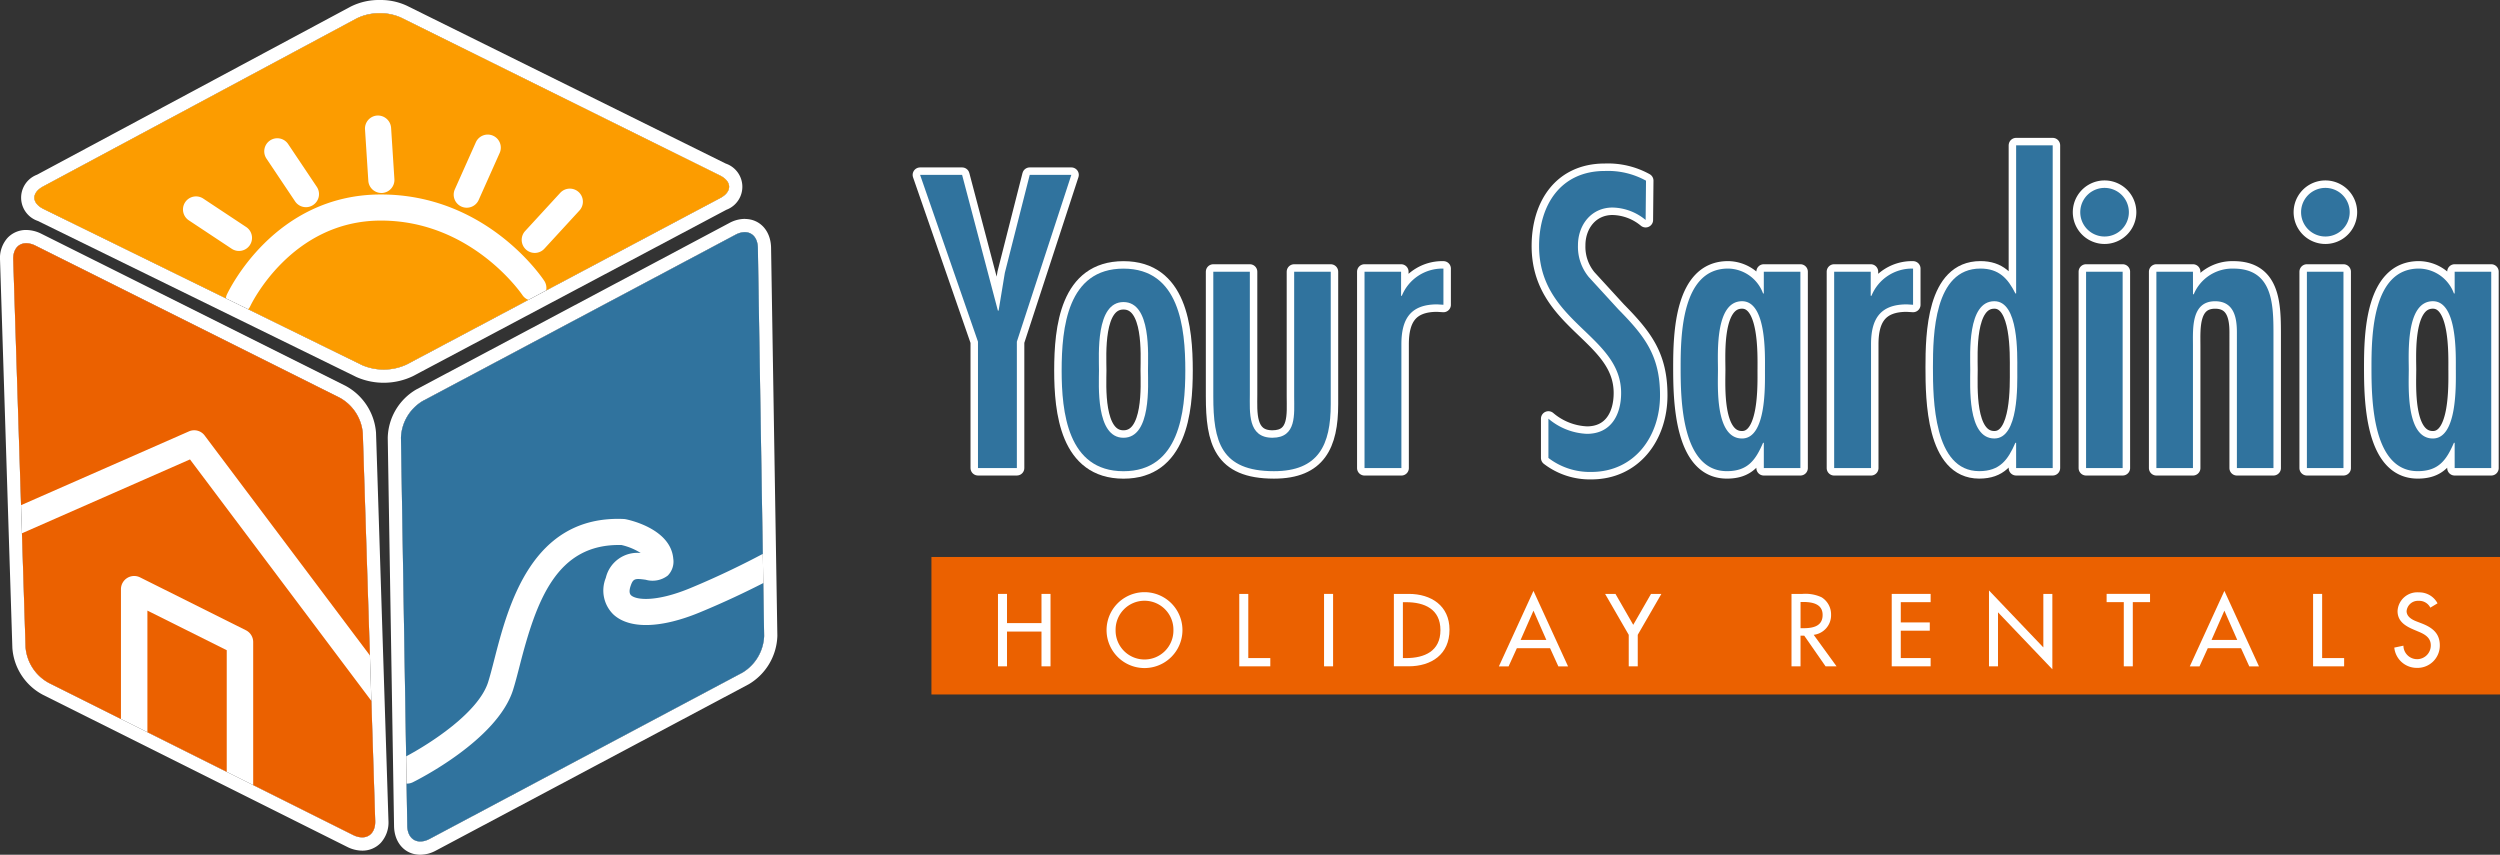
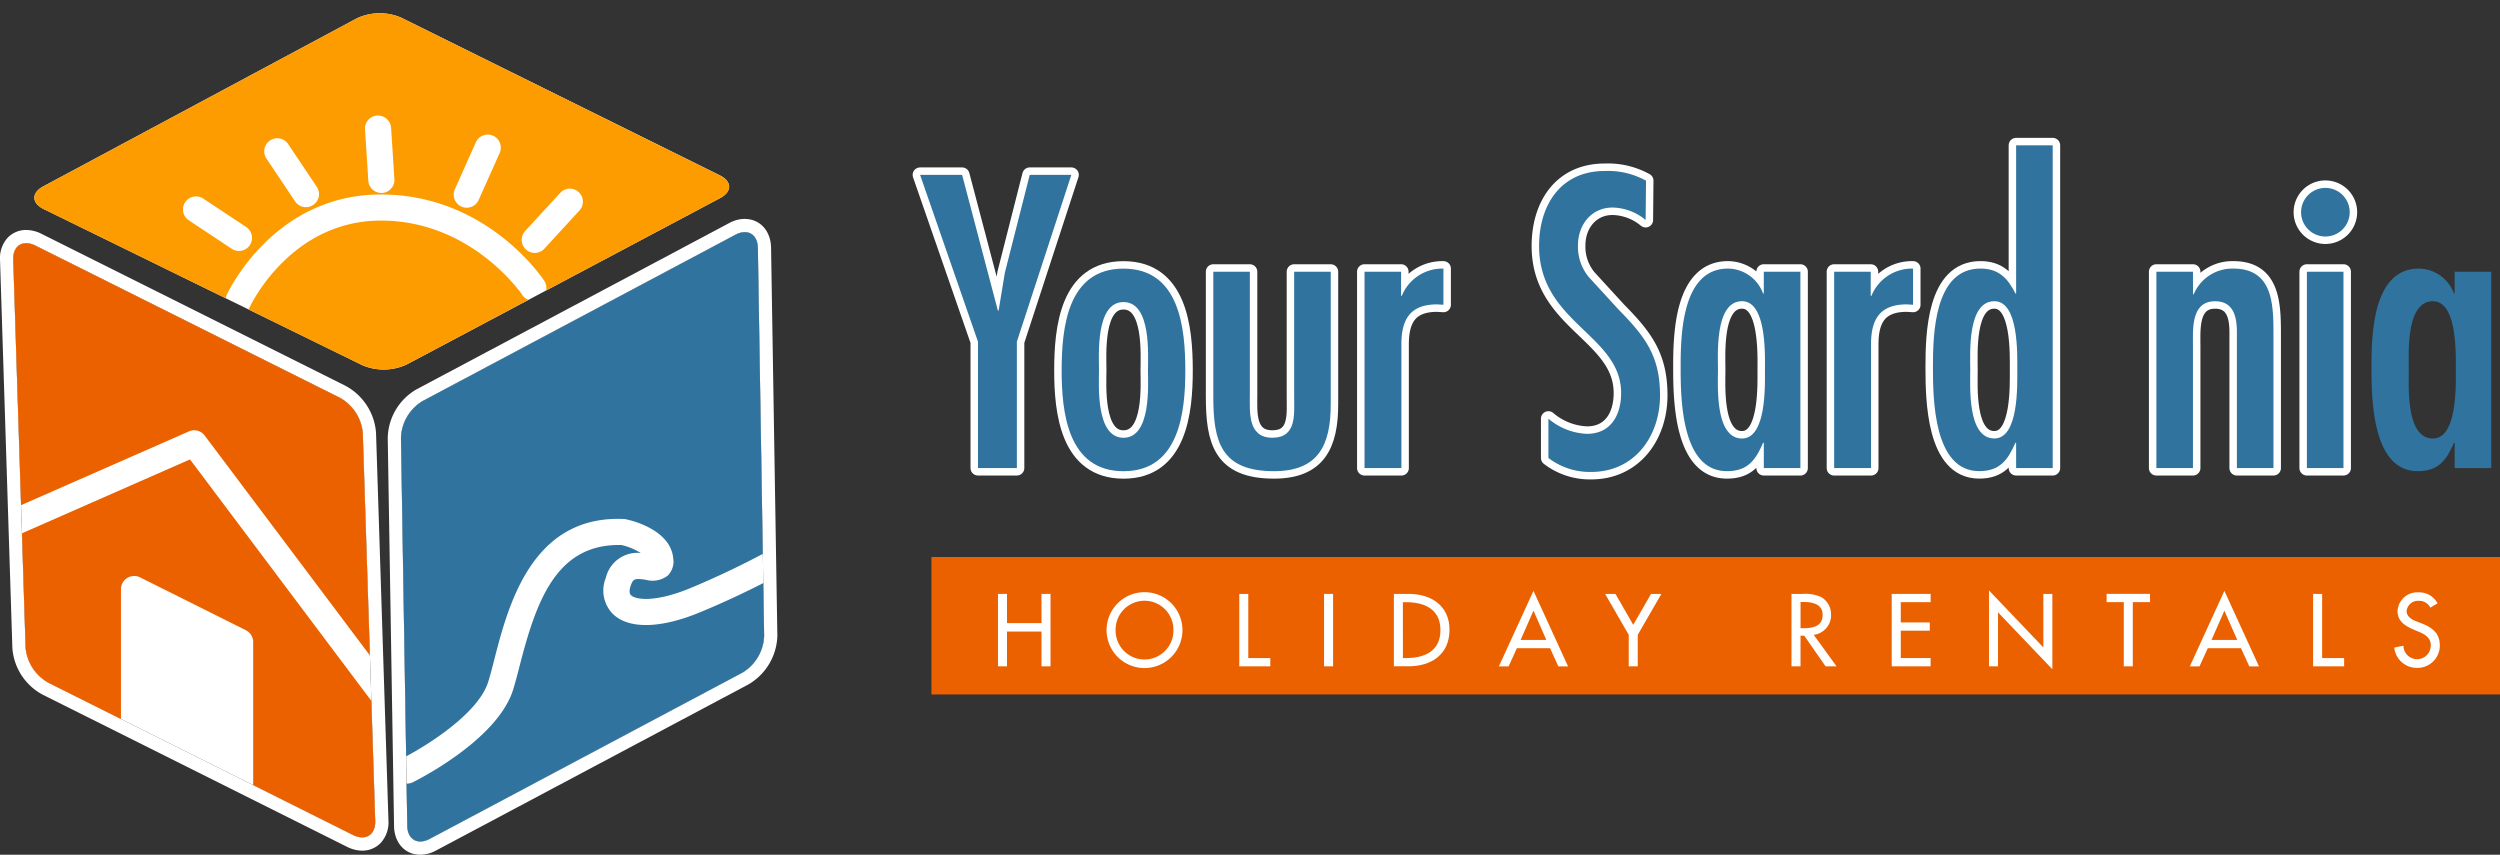
<svg xmlns="http://www.w3.org/2000/svg" id="LOGO_bloc" data-name="LOGO bloc" width="334.987" height="114.528" viewBox="0 0 334.987 114.528">
  <rect x="0" y="0" width="334.987" height="114.528" fill="#333333" stroke="none" />
  <g id="Raggruppa_404" data-name="Raggruppa 404" transform="translate(123.289 19.472)">
    <path id="Tracciato_701" data-name="Tracciato 701" d="M11.07,89.559l4.793,18.182h.1l.833-5.054,3.335-13.129h5.576l-7.3,22.35v16.933h-5.21V111.909L5.442,89.559Z" transform="translate(-5.442 -85.597)" fill="#fff" stroke="#fff" stroke-linecap="round" stroke-linejoin="round" stroke-width="2" />
    <path id="Tracciato_702" data-name="Tracciato 702" d="M16.146,110.3c0-5.732.781-13.651,8.284-13.651s8.286,7.919,8.286,13.651c0,5.522-.781,13.494-8.286,13.494S16.146,115.818,16.146,110.3Zm11.568,0c0-2.086.468-9.172-3.284-9.172s-3.282,7.086-3.282,9.172c0,1.873-.47,9.012,3.282,9.012S27.714,112.169,27.714,110.3Z" transform="translate(2.821 -80.126)" fill="#fff" stroke="#fff" stroke-linecap="round" stroke-linejoin="round" stroke-width="2" />
    <path id="Tracciato_703" data-name="Tracciato 703" d="M32.51,96.88v16.464c0,2.344-.312,5.784,3.021,5.784,3.284,0,2.918-3.177,2.918-5.523V96.88h4.9v17.766c0,5.419-1.614,8.963-7.607,8.963-7.138,0-8.128-4.014-8.128-10V96.88Z" transform="translate(11.673 -79.945)" fill="#fff" stroke="#fff" stroke-linecap="round" stroke-linejoin="round" stroke-width="2" />
    <path id="Tracciato_704" data-name="Tracciato 704" d="M43.946,100.292h.1a5.852,5.852,0,0,1,5.575-3.647v4.845l-.833-.051c-3.649,0-4.8,2.031-4.8,5.366v16.568H39.048V97.061h4.9Z" transform="translate(20.502 -80.126)" fill="#fff" stroke="#fff" stroke-linecap="round" stroke-linejoin="round" stroke-width="2" />
    <path id="Tracciato_705" data-name="Tracciato 705" d="M66.525,95.829a7.157,7.157,0,0,0-4.43-1.667c-2.865,0-4.637,2.346-4.637,5.054a6.362,6.362,0,0,0,1.46,4.272l3.96,4.324c3.542,3.6,5.575,6.2,5.575,11.516,0,5.523-3.439,10.263-9.223,10.263a9.116,9.116,0,0,1-5.731-1.875v-5.263a8.493,8.493,0,0,0,5.158,2.032c3.23,0,4.584-2.553,4.584-5.47,0-7.816-10.993-9.379-10.993-19.694,0-5.525,2.917-10.058,8.805-10.058a10.558,10.558,0,0,1,5.523,1.3Z" transform="translate(30.692 -85.825)" fill="#fff" stroke="#fff" stroke-linecap="round" stroke-linejoin="round" stroke-width="2" />
    <path id="Tracciato_706" data-name="Tracciato 706" d="M74.1,119.986h-.1c-.991,2.293-2.032,3.8-4.846,3.8-6.094,0-6.2-9.64-6.2-13.912,0-4.377.156-13.233,6.356-13.233a5.074,5.074,0,0,1,4.689,3.333h.1V97.061H79v26.311H74.1Zm.156-9.8c0-2.084.207-9.17-3.074-9.17-3.643,0-3.227,7.035-3.227,9.17,0,2.188-.416,9.223,3.227,9.223C74.462,119.413,74.254,112.276,74.254,110.19Z" transform="translate(38.953 -80.126)" fill="#fff" stroke="#fff" stroke-linecap="round" stroke-linejoin="round" stroke-width="2" />
    <path id="Tracciato_707" data-name="Tracciato 707" d="M79.459,100.292h.1a5.852,5.852,0,0,1,5.575-3.647v4.845l-.833-.051c-3.647,0-4.8,2.031-4.8,5.366v16.568H74.561V97.061h4.9Z" transform="translate(47.918 -80.126)" fill="#fff" stroke="#fff" stroke-linecap="round" stroke-linejoin="round" stroke-width="2" />
    <path id="Tracciato_708" data-name="Tracciato 708" d="M93.179,127.182h-.1c-.991,2.293-2.084,3.8-4.846,3.8-6.1,0-6.2-9.64-6.2-13.912,0-4.377.158-13.233,6.358-13.233,2.5,0,3.7,1.354,4.689,3.333h.1V87.323h4.9v43.246h-4.9Zm.156-9.8c0-2.084.207-9.17-3.074-9.17-3.647,0-3.229,7.035-3.229,9.17,0,2.188-.418,9.223,3.229,9.223C93.542,126.61,93.335,119.472,93.335,117.387Z" transform="translate(53.682 -87.323)" fill="#fff" stroke="#fff" stroke-linecap="round" stroke-linejoin="round" stroke-width="2" />
-     <path id="Tracciato_709" data-name="Tracciato 709" d="M93.171,93.788a3.257,3.257,0,0,1,6.514,0,3.257,3.257,0,1,1-6.514,0Zm5.679,34.283h-4.9V101.761h4.9Z" transform="translate(62.284 -84.826)" fill="#fff" stroke="#fff" stroke-linecap="round" stroke-linejoin="round" stroke-width="2" />
    <path id="Tracciato_710" data-name="Tracciato 710" d="M103.829,100.083h.1a5.6,5.6,0,0,1,5.314-3.438c5.21,0,5.367,4.637,5.367,8.647v18.08h-4.9V105.19c0-1.823-.312-4.17-2.918-4.17-3.229,0-2.97,3.7-2.97,5.942v16.41h-4.9V97.061h4.9Z" transform="translate(66.733 -80.126)" fill="#fff" stroke="#fff" stroke-linecap="round" stroke-linejoin="round" stroke-width="2" />
    <path id="Tracciato_711" data-name="Tracciato 711" d="M109.869,93.788a3.257,3.257,0,0,1,6.514,0,3.257,3.257,0,1,1-6.514,0Zm5.679,34.283h-4.9V101.761h4.9Z" transform="translate(75.175 -84.826)" fill="#fff" stroke="#fff" stroke-linecap="round" stroke-linejoin="round" stroke-width="2" />
-     <path id="Tracciato_712" data-name="Tracciato 712" d="M126.34,119.986h-.1c-.991,2.293-2.032,3.8-4.846,3.8-6.1,0-6.2-9.64-6.2-13.912,0-4.377.156-13.233,6.358-13.233a5.072,5.072,0,0,1,4.689,3.333h.1V97.061h4.9v26.311h-4.9Zm.156-9.8c0-2.084.207-9.17-3.074-9.17-3.647,0-3.229,7.035-3.229,9.17,0,2.188-.418,9.223,3.229,9.223C126.7,119.413,126.5,112.276,126.5,110.19Z" transform="translate(79.282 -80.126)" fill="#fff" stroke="#fff" stroke-linecap="round" stroke-linejoin="round" stroke-width="2" />
  </g>
  <g id="Raggruppa_405" data-name="Raggruppa 405" transform="translate(123.289 19.472)">
    <path id="Tracciato_713" data-name="Tracciato 713" d="M11.07,89.559l4.793,18.182h.1l.833-5.054,3.335-13.129h5.576l-7.3,22.35v16.933h-5.21V111.909L5.442,89.559Z" transform="translate(-5.442 -85.597)" fill="#30739e" />
    <path id="Tracciato_714" data-name="Tracciato 714" d="M16.146,110.3c0-5.732.781-13.651,8.284-13.651s8.286,7.919,8.286,13.651c0,5.522-.781,13.494-8.286,13.494S16.146,115.818,16.146,110.3Zm11.568,0c0-2.086.468-9.172-3.284-9.172s-3.282,7.086-3.282,9.172c0,1.873-.47,9.012,3.282,9.012S27.714,112.169,27.714,110.3Z" transform="translate(2.821 -80.126)" fill="#30739e" />
    <path id="Tracciato_715" data-name="Tracciato 715" d="M32.51,96.88v16.464c0,2.344-.312,5.784,3.021,5.784,3.284,0,2.918-3.177,2.918-5.523V96.88h4.9v17.766c0,5.419-1.614,8.963-7.607,8.963-7.138,0-8.128-4.014-8.128-10V96.88Z" transform="translate(11.673 -79.945)" fill="#30739e" />
    <path id="Tracciato_716" data-name="Tracciato 716" d="M43.946,100.292h.1a5.852,5.852,0,0,1,5.575-3.647v4.845l-.833-.051c-3.649,0-4.8,2.031-4.8,5.366v16.568H39.048V97.061h4.9Z" transform="translate(20.502 -80.126)" fill="#30739e" />
    <path id="Tracciato_717" data-name="Tracciato 717" d="M66.525,95.829a7.157,7.157,0,0,0-4.43-1.667c-2.865,0-4.637,2.346-4.637,5.054a6.362,6.362,0,0,0,1.46,4.272l3.96,4.324c3.542,3.6,5.575,6.2,5.575,11.516,0,5.523-3.439,10.263-9.223,10.263a9.116,9.116,0,0,1-5.731-1.875v-5.263a8.493,8.493,0,0,0,5.158,2.032c3.23,0,4.584-2.553,4.584-5.47,0-7.816-10.993-9.379-10.993-19.694,0-5.525,2.917-10.058,8.805-10.058a10.558,10.558,0,0,1,5.523,1.3Z" transform="translate(30.692 -85.825)" fill="#30739e" />
    <path id="Tracciato_718" data-name="Tracciato 718" d="M74.1,119.986h-.1c-.991,2.293-2.032,3.8-4.846,3.8-6.094,0-6.2-9.64-6.2-13.912,0-4.377.156-13.233,6.356-13.233a5.074,5.074,0,0,1,4.689,3.333h.1V97.061H79v26.311H74.1Zm.156-9.8c0-2.084.207-9.17-3.074-9.17-3.643,0-3.227,7.035-3.227,9.17,0,2.188-.416,9.223,3.227,9.223C74.462,119.413,74.254,112.276,74.254,110.19Z" transform="translate(38.953 -80.126)" fill="#30739e" />
    <path id="Tracciato_719" data-name="Tracciato 719" d="M79.459,100.292h.1a5.852,5.852,0,0,1,5.575-3.647v4.845l-.833-.051c-3.647,0-4.8,2.031-4.8,5.366v16.568H74.561V97.061h4.9Z" transform="translate(47.918 -80.126)" fill="#30739e" />
    <path id="Tracciato_720" data-name="Tracciato 720" d="M93.179,127.182h-.1c-.991,2.293-2.084,3.8-4.846,3.8-6.1,0-6.2-9.64-6.2-13.912,0-4.377.158-13.233,6.358-13.233,2.5,0,3.7,1.354,4.689,3.333h.1V87.323h4.9v43.246h-4.9Zm.156-9.8c0-2.084.207-9.17-3.074-9.17-3.647,0-3.229,7.035-3.229,9.17,0,2.188-.418,9.223,3.229,9.223C93.542,126.61,93.335,119.472,93.335,117.387Z" transform="translate(53.682 -87.323)" fill="#30739e" />
-     <path id="Tracciato_721" data-name="Tracciato 721" d="M93.171,93.788a3.257,3.257,0,0,1,6.514,0,3.257,3.257,0,1,1-6.514,0Zm5.679,34.283h-4.9V101.761h4.9Z" transform="translate(62.284 -84.826)" fill="#30739e" />
    <path id="Tracciato_722" data-name="Tracciato 722" d="M103.829,100.083h.1a5.6,5.6,0,0,1,5.314-3.438c5.21,0,5.367,4.637,5.367,8.647v18.08h-4.9V105.19c0-1.823-.312-4.17-2.918-4.17-3.229,0-2.97,3.7-2.97,5.942v16.41h-4.9V97.061h4.9Z" transform="translate(66.733 -80.126)" fill="#30739e" />
    <path id="Tracciato_723" data-name="Tracciato 723" d="M109.869,93.788a3.257,3.257,0,0,1,6.514,0,3.257,3.257,0,1,1-6.514,0Zm5.679,34.283h-4.9V101.761h4.9Z" transform="translate(75.175 -84.826)" fill="#30739e" />
    <path id="Tracciato_724" data-name="Tracciato 724" d="M126.34,119.986h-.1c-.991,2.293-2.032,3.8-4.846,3.8-6.1,0-6.2-9.64-6.2-13.912,0-4.377.156-13.233,6.358-13.233a5.072,5.072,0,0,1,4.689,3.333h.1V97.061h4.9v26.311h-4.9Zm.156-9.8c0-2.084.207-9.17-3.074-9.17-3.647,0-3.229,7.035-3.229,9.17,0,2.188-.418,9.223,3.229,9.223C126.7,119.413,126.5,112.276,126.5,110.19Z" transform="translate(79.282 -80.126)" fill="#30739e" />
  </g>
  <g id="Raggruppa_406" data-name="Raggruppa 406" transform="translate(124.806 74.633)">
    <path id="Tracciato_725" data-name="Tracciato 725" d="M6.3,118.452v18.423H216.48V118.452Z" transform="translate(-6.298 -118.452)" fill="#eb6100" />
  </g>
  <g id="Raggruppa_408" data-name="Raggruppa 408" transform="translate(133.724 79.116)">
    <g id="Raggruppa_407" data-name="Raggruppa 407">
      <path id="Tracciato_726" data-name="Tracciato 726" d="M17.161,125.157v-3.913h1.21v9.705h-1.21v-4.659h-4.62v4.659h-1.21v-9.705h1.21v3.913Z" transform="translate(-11.331 -120.78)" fill="#fff" />
      <path id="Tracciato_727" data-name="Tracciato 727" d="M29.71,126.185a5.084,5.084,0,0,1-10.168,0,5.084,5.084,0,0,1,10.168,0Zm-1.21,0a3.874,3.874,0,1,0-7.747,0,3.874,3.874,0,1,0,7.747,0Z" transform="translate(-4.992 -120.869)" fill="#fff" />
      <path id="Tracciato_728" data-name="Tracciato 728" d="M30.786,129.842h2.949v1.107H29.577v-9.705h1.208Z" transform="translate(2.755 -120.78)" fill="#fff" />
      <path id="Tracciato_729" data-name="Tracciato 729" d="M37.2,130.949h-1.21v-9.705H37.2Z" transform="translate(7.702 -120.78)" fill="#fff" />
      <path id="Tracciato_730" data-name="Tracciato 730" d="M41.268,121.244h2.008c2.973,0,5.445,1.572,5.445,4.8,0,3.308-2.421,4.9-5.484,4.9H41.268Zm1.21,8.6H42.9c2.472,0,4.607-.927,4.607-3.746s-2.135-3.744-4.607-3.744h-.424Z" transform="translate(11.78 -120.78)" fill="#fff" />
      <path id="Tracciato_731" data-name="Tracciato 731" d="M51.616,128.7l-1.107,2.433h-1.3l4.634-10.116,4.632,10.116h-1.3L56.069,128.7Zm2.227-5.032L52.12,127.59h3.448Z" transform="translate(17.911 -120.959)" fill="#fff" />
      <path id="Tracciato_732" data-name="Tracciato 732" d="M57.24,121.244h1.389l2.382,4.145,2.382-4.145h1.389l-3.167,5.483v4.223H60.407v-4.223Z" transform="translate(24.111 -120.78)" fill="#fff" />
      <path id="Tracciato_733" data-name="Tracciato 733" d="M77.371,130.949H75.9l-2.856-4.107h-.5v4.107h-1.21v-9.705H72.8a5.143,5.143,0,0,1,2.561.45,2.69,2.69,0,0,1,1.276,2.318,2.641,2.641,0,0,1-2.328,2.715Zm-4.825-5.11h.385c1.237,0,2.573-.232,2.573-1.776,0-1.519-1.441-1.738-2.637-1.738h-.321Z" transform="translate(34.993 -120.78)" fill="#fff" />
      <path id="Tracciato_734" data-name="Tracciato 734" d="M78.914,121.244h5.213v1.107h-4v2.715h3.886v1.107H80.126v3.668h4v1.107H78.914Z" transform="translate(40.843 -120.78)" fill="#fff" />
      <path id="Tracciato_735" data-name="Tracciato 735" d="M86.269,120.982l7.283,7.634v-7.169H94.76v10.1l-7.283-7.632v7.233H86.269Z" transform="translate(46.521 -120.982)" fill="#fff" />
      <path id="Tracciato_736" data-name="Tracciato 736" d="M98.674,130.949H97.466v-8.6h-2.3v-1.107h5.817v1.107H98.674Z" transform="translate(53.386 -120.78)" fill="#fff" />
      <path id="Tracciato_737" data-name="Tracciato 737" d="M103.861,128.7l-1.106,2.433h-1.3l4.634-10.116,4.634,10.116h-1.3l-1.106-2.433Zm2.227-5.032-1.724,3.927h3.45Z" transform="translate(58.244 -120.959)" fill="#fff" />
      <path id="Tracciato_738" data-name="Tracciato 738" d="M111.989,129.842h2.947v1.107h-4.159v-9.705h1.212Z" transform="translate(65.441 -120.78)" fill="#fff" />
      <path id="Tracciato_739" data-name="Tracciato 739" d="M121.745,123.175a1.661,1.661,0,0,0-1.558-.913,1.528,1.528,0,0,0-1.621,1.375c0,.76.746,1.159,1.35,1.391l.7.269c1.375.54,2.4,1.3,2.4,2.922a2.991,2.991,0,0,1-3.1,3.025,3.023,3.023,0,0,1-3-2.715l1.223-.259a1.834,1.834,0,1,0,3.668-.051c0-1.042-.836-1.494-1.675-1.839l-.668-.284c-1.107-.477-2.11-1.107-2.11-2.46a2.646,2.646,0,0,1,2.856-2.509,2.766,2.766,0,0,1,2.5,1.467Z" transform="translate(70.182 -120.869)" fill="#fff" />
    </g>
  </g>
  <g id="Raggruppa_409" data-name="Raggruppa 409" transform="translate(2.833)">
    <path id="Tracciato_740" data-name="Tracciato 740" d="M82.307,68.988a7.335,7.335,0,0,0,5.933-.1l42.007-22.3c1.618-.858,1.6-2.229-.043-3.041L87.484,22.406a7.254,7.254,0,0,0-5.922.1L39.547,45.022c-1.613.861-1.591,2.234.053,3.043Z" transform="translate(-36.58 -20.049)" fill="#fff" />
-     <path id="Tracciato_741" data-name="Tracciato 741" d="M85.418,22.593a6.564,6.564,0,0,1,2.839.585l42.719,21.147c1.641.812,1.66,2.183.043,3.041l-42.007,22.3a7.339,7.339,0,0,1-5.933.1L40.372,48.836c-1.644-.808-1.666-2.181-.053-3.043L82.334,23.275a6.692,6.692,0,0,1,3.083-.682m0-1.772a8.431,8.431,0,0,0-3.923.893L39.482,44.231a3.289,3.289,0,0,0,.106,6.195L82.3,71.351a9.089,9.089,0,0,0,7.549-.128l42-22.293a3.287,3.287,0,0,0-.087-6.193L89.04,21.59a8.32,8.32,0,0,0-3.622-.769Z" transform="translate(-37.352 -20.821)" fill="#fff" />
  </g>
  <g id="Raggruppa_410" data-name="Raggruppa 410" transform="translate(51.956 29.337)">
    <path id="Tracciato_742" data-name="Tracciato 742" d="M114.738,92.49l-.842-52c-.032-1.829-1.377-2.624-3-1.767L68.962,61.016a5.992,5.992,0,0,0-2.888,4.9l.845,52c.021,1.832,1.372,2.628,2.995,1.772l41.936-22.293A6,6,0,0,0,114.738,92.49Z" transform="translate(-64.302 -36.605)" fill="#fff" />
    <path id="Tracciato_743" data-name="Tracciato 743" d="M112.916,39.149c1.012,0,1.728.783,1.751,2.112l.842,52a6,6,0,0,1-2.888,4.9L70.684,120.452a2.691,2.691,0,0,1-1.247.344c-1.014,0-1.731-.783-1.747-2.116l-.845-52a5.992,5.992,0,0,1,2.888-4.9l41.938-22.293a2.694,2.694,0,0,1,1.246-.346m0-1.772a4.409,4.409,0,0,0-2.075.553L68.9,60.225a7.7,7.7,0,0,0-3.826,6.486l.845,52c.028,2.27,1.474,3.859,3.517,3.859a4.448,4.448,0,0,0,2.075-.548l41.941-22.3a7.8,7.8,0,0,0,3.828-6.487l-.842-52c-.041-2.27-1.488-3.856-3.523-3.856Z" transform="translate(-65.074 -37.377)" fill="#fff" />
  </g>
  <g id="Raggruppa_411" data-name="Raggruppa 411" transform="translate(0 30.817)">
    <path id="Tracciato_744" data-name="Tracciato 744" d="M80.474,59.9,39.661,39.5c-1.662-.776-2.97.083-2.906,1.914l1.653,51.978a6,6,0,0,0,3.126,4.749l40.814,20.4c1.657.781,2.966-.076,2.91-1.907L83.594,64.647A6,6,0,0,0,80.474,59.9Z" transform="translate(-34.981 -37.44)" fill="#fff" />
    <path id="Tracciato_745" data-name="Tracciato 745" d="M39.267,39.984a2.792,2.792,0,0,1,1.166.285l40.813,20.4a6,6,0,0,1,3.12,4.751L86.03,117.4c.043,1.372-.682,2.2-1.744,2.2a2.746,2.746,0,0,1-1.166-.291L42.306,98.91a6,6,0,0,1-3.126-4.749L37.527,42.183c-.048-1.373.675-2.2,1.74-2.2m0-1.772a3.4,3.4,0,0,0-2.47,1.022,4.057,4.057,0,0,0-1.04,3.011L37.41,94.218a7.7,7.7,0,0,0,4.141,6.3L82.328,120.9a4.535,4.535,0,0,0,1.958.477,3.4,3.4,0,0,0,2.467-1.021,4.075,4.075,0,0,0,1.051-3L86.138,65.363A7.807,7.807,0,0,0,82,59.065L41.225,38.683a4.6,4.6,0,0,0-1.958-.471Z" transform="translate(-35.753 -38.212)" fill="#fff" />
  </g>
  <g id="Raggruppa_412" data-name="Raggruppa 412" transform="translate(1.771 1.772)">
    <path id="Tracciato_746" data-name="Tracciato 746" d="M39.6,48.064,64.014,60.025a1.643,1.643,0,0,1,.1-.436c.253-.551,6.37-13.481,20.674-13.481,14.119,0,21.579,11.1,21.891,11.576a1.73,1.73,0,0,1,.252,1.281l23.312-12.372c1.618-.858,1.6-2.229-.043-3.041L87.484,22.406a7.254,7.254,0,0,0-5.922.1L39.547,45.022C37.934,45.883,37.955,47.256,39.6,48.064Zm64.531,2.924,4.667-5.079a1.749,1.749,0,1,1,2.575,2.367l-4.667,5.079a1.749,1.749,0,1,1-2.575-2.367Zm-9.439-5.569,2.814-6.3a1.749,1.749,0,1,1,3.195,1.426l-2.814,6.3a1.749,1.749,0,0,1-3.195-1.425Zm-10.4-9.888a1.775,1.775,0,0,1,1.859,1.632l.443,6.884a1.751,1.751,0,0,1-1.634,1.859c-.037,0-.076,0-.113,0A1.75,1.75,0,0,1,83.1,44.272l-.443-6.884A1.75,1.75,0,0,1,84.293,35.531Zm-14.362,3.34a1.749,1.749,0,0,1,2.426.48l3.84,5.731a1.748,1.748,0,0,1-.48,2.428,1.721,1.721,0,0,1-.971.3,1.747,1.747,0,0,1-1.455-.774L69.451,41.3A1.753,1.753,0,0,1,69.931,38.871ZM58.557,47.15a1.747,1.747,0,0,1,2.424-.493l5.752,3.81A1.75,1.75,0,0,1,64.8,53.385l-5.752-3.812A1.75,1.75,0,0,1,58.557,47.15Z" transform="translate(-35.518 -21.821)" fill="#fc9c00" />
    <path id="Tracciato_747" data-name="Tracciato 747" d="M91.276,47.5c-.064-.1-6.776-10-18.967-10-12.087,0-17.444,11.332-17.5,11.445a1.7,1.7,0,0,1-.291.438l15.3,7.5a7.335,7.335,0,0,0,5.933-.1l16.317-8.662A1.688,1.688,0,0,1,91.276,47.5Z" transform="translate(-23.036 -9.716)" fill="#fc9c00" />
    <path id="Tracciato_748" data-name="Tracciato 748" d="M94.2,71.331a4.486,4.486,0,0,1-1.006-4.892,4.344,4.344,0,0,1,4.678-3.333A8.23,8.23,0,0,0,95.3,62.037C86.55,61.816,83.874,69.561,81.64,78.26c-.308,1.2-.588,2.282-.872,3.182C78.636,88.215,67.784,93.6,67.322,93.83a1.755,1.755,0,0,1-.769.177c-.018,0-.035-.007-.055-.007l.092,5.646c.021,1.832,1.372,2.628,2.995,1.772l41.936-22.293a6,6,0,0,0,2.888-4.9l-.113-7.092c-2.231,1.141-5.149,2.541-8.488,3.921C100.57,73.225,96.338,73.325,94.2,71.331Z" transform="translate(-13.79 9.222)" fill="#30739e" />
    <path id="Tracciato_749" data-name="Tracciato 749" d="M77.759,98.653c.266-.849.53-1.873.819-3,1.859-7.233,5.008-19.371,17.339-18.843a1.836,1.836,0,0,1,.278.034c.617.124,6.034,1.336,6.367,5.286a2.65,2.65,0,0,1-.742,2.265,3.348,3.348,0,0,1-2.957.556c-1.442-.2-1.68-.17-2.024.854-.195.592-.172,1,.069,1.23.7.643,3.369.923,7.892-.944,4.038-1.671,7.49-3.4,9.758-4.605L113.9,40.489c-.032-1.829-1.377-2.624-3-1.767L68.962,61.016a5.992,5.992,0,0,0-2.888,4.9l.695,42.7C69.908,106.948,76.461,102.775,77.759,98.653Z" transform="translate(-14.118 -9.04)" fill="#30739e" />
-     <path id="Tracciato_750" data-name="Tracciato 750" d="M46.9,66.994V83.287L57.531,88.6V72.3Z" transform="translate(-28.92 13.052)" fill="#eb6100" />
    <path id="Tracciato_751" data-name="Tracciato 751" d="M59.93,55.561l-22.517,9.9.486,15.31a6,6,0,0,0,3.126,4.749l9.654,4.827V72.955a1.772,1.772,0,0,1,2.564-1.586L67.418,78.45a1.769,1.769,0,0,1,.98,1.584V99.2l13.441,6.716c1.657.781,2.966-.076,2.91-1.907l-.516-16.1-.005,0Z" transform="translate(-36.243 4.226)" fill="#eb6100" />
    <path id="Tracciato_752" data-name="Tracciato 752" d="M62.4,64.974,84.547,94.449l-.953-29.8a6,6,0,0,0-3.12-4.751L39.661,39.5c-1.662-.776-2.97.083-2.906,1.914l1.047,32.9,22.5-9.888A1.745,1.745,0,0,1,62.4,64.974Z" transform="translate(-36.753 -8.396)" fill="#eb6100" />
  </g>
</svg>